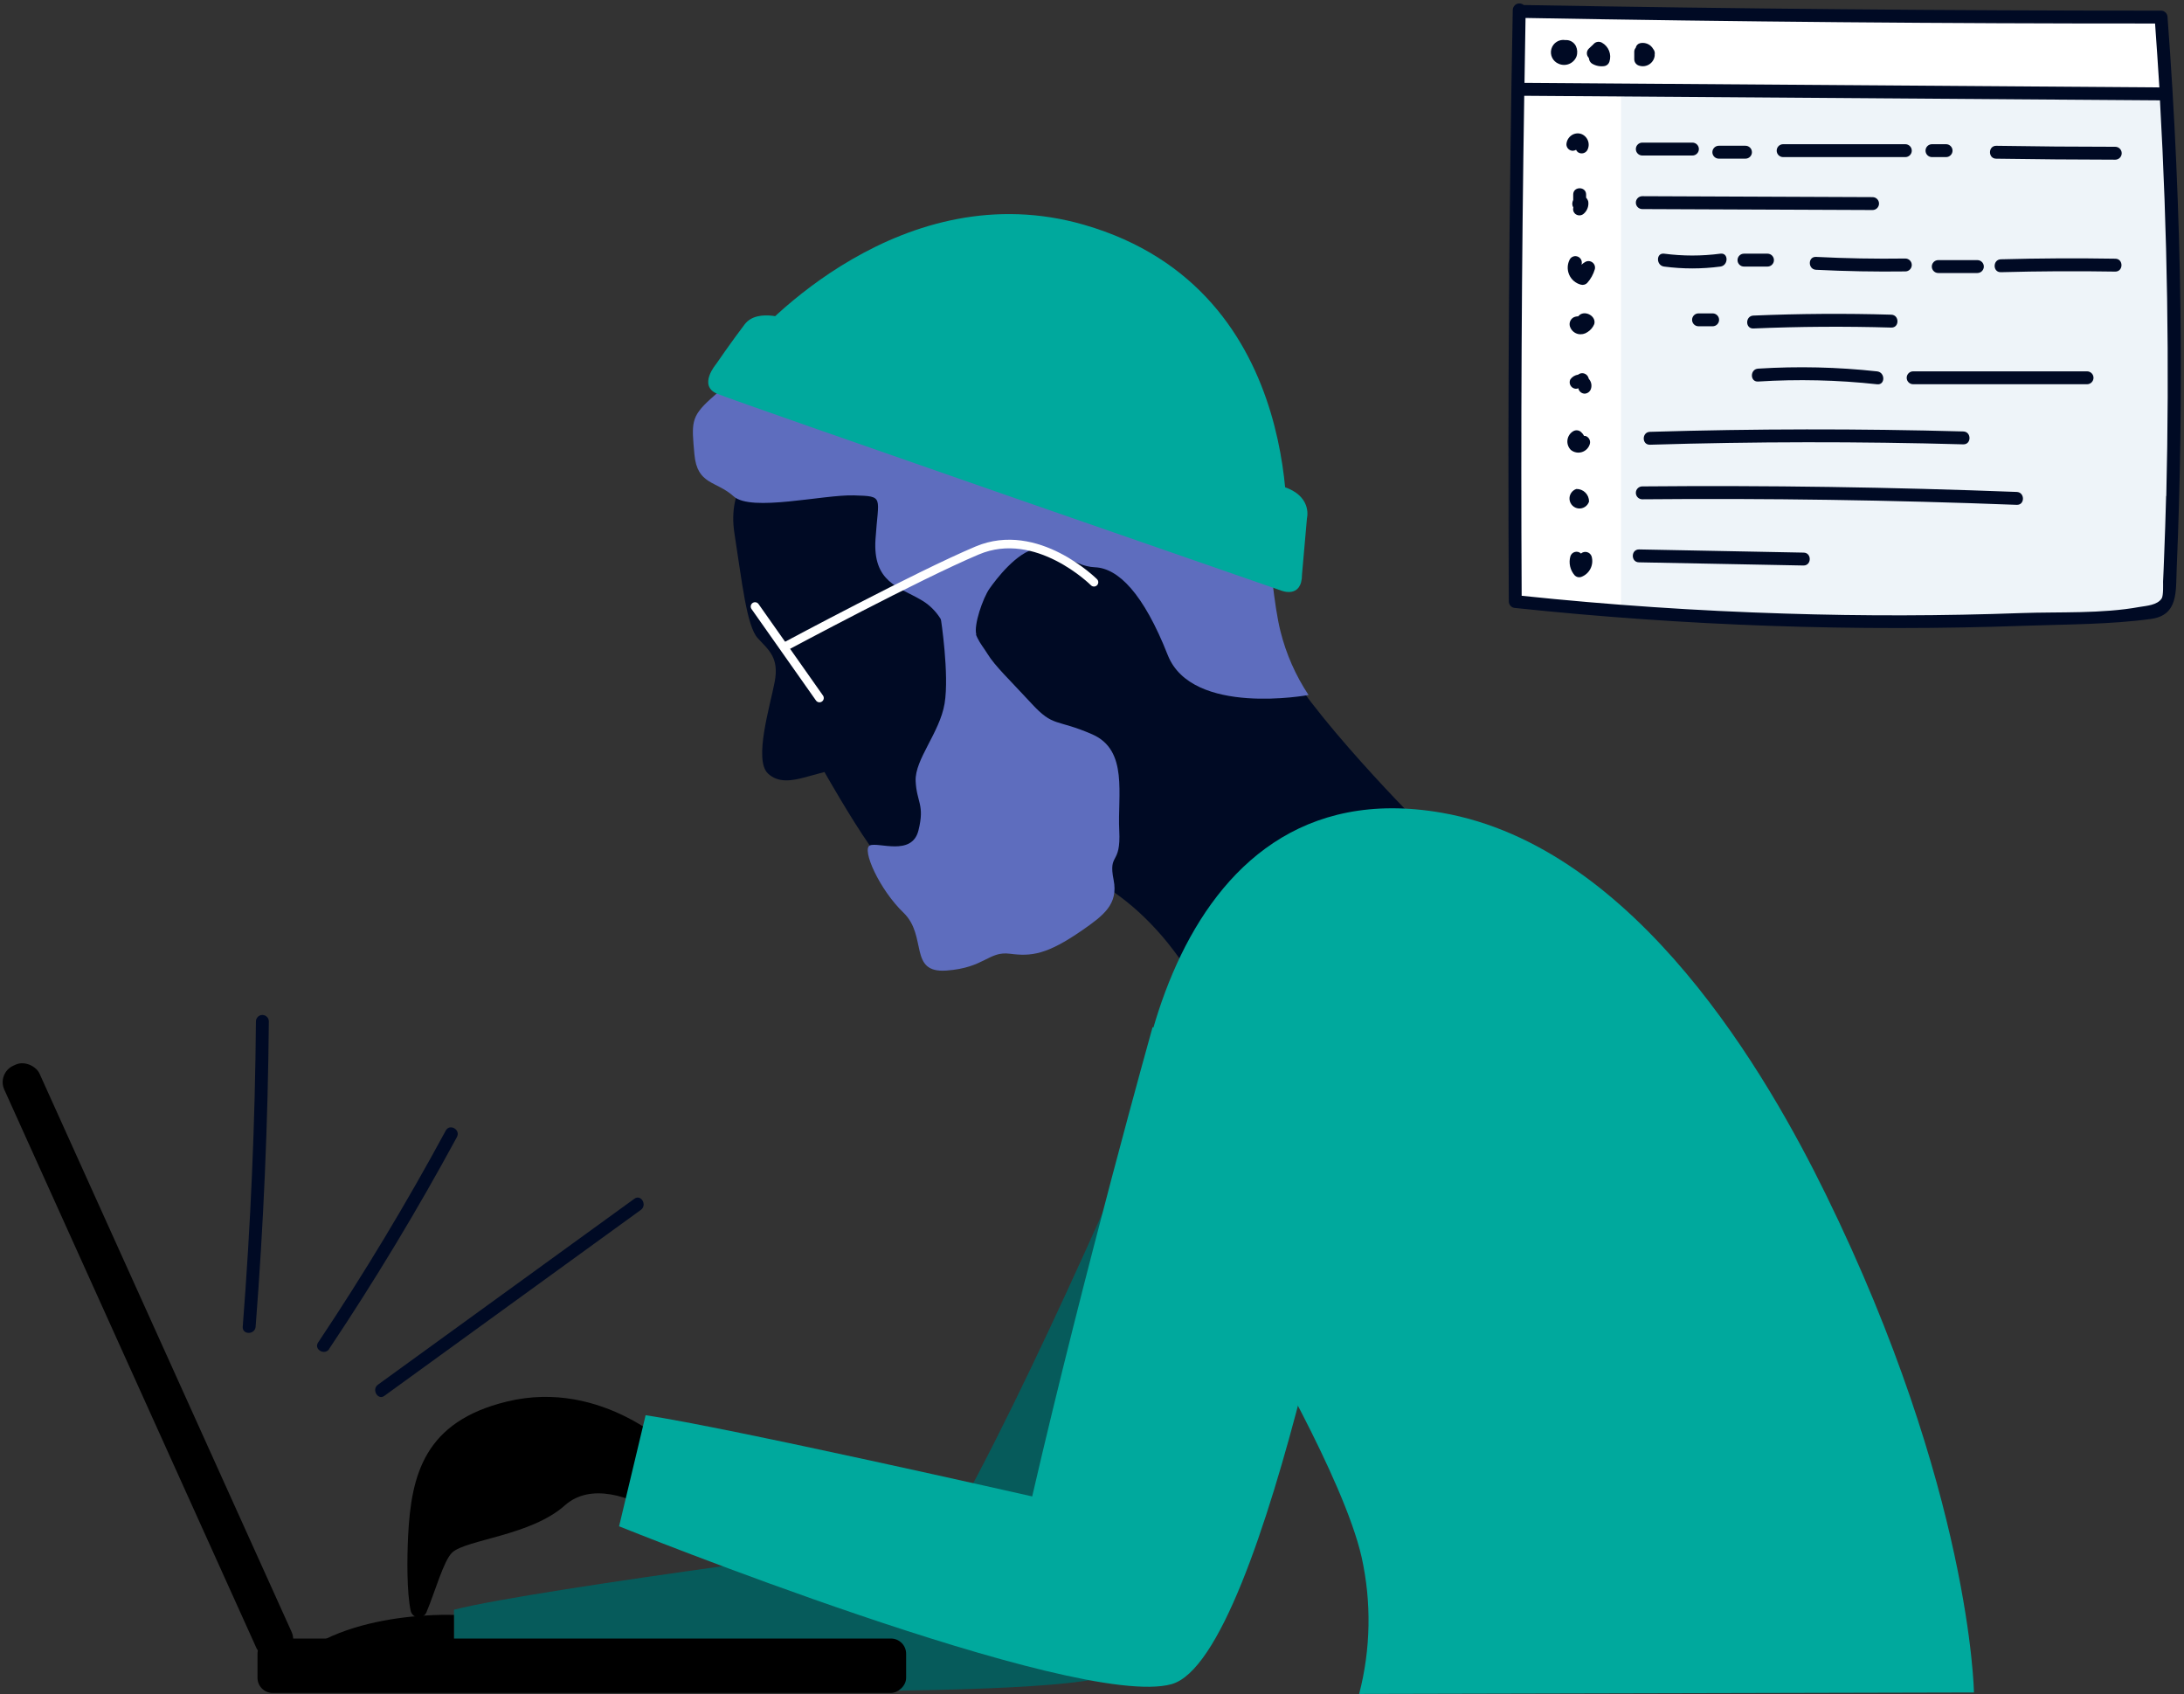
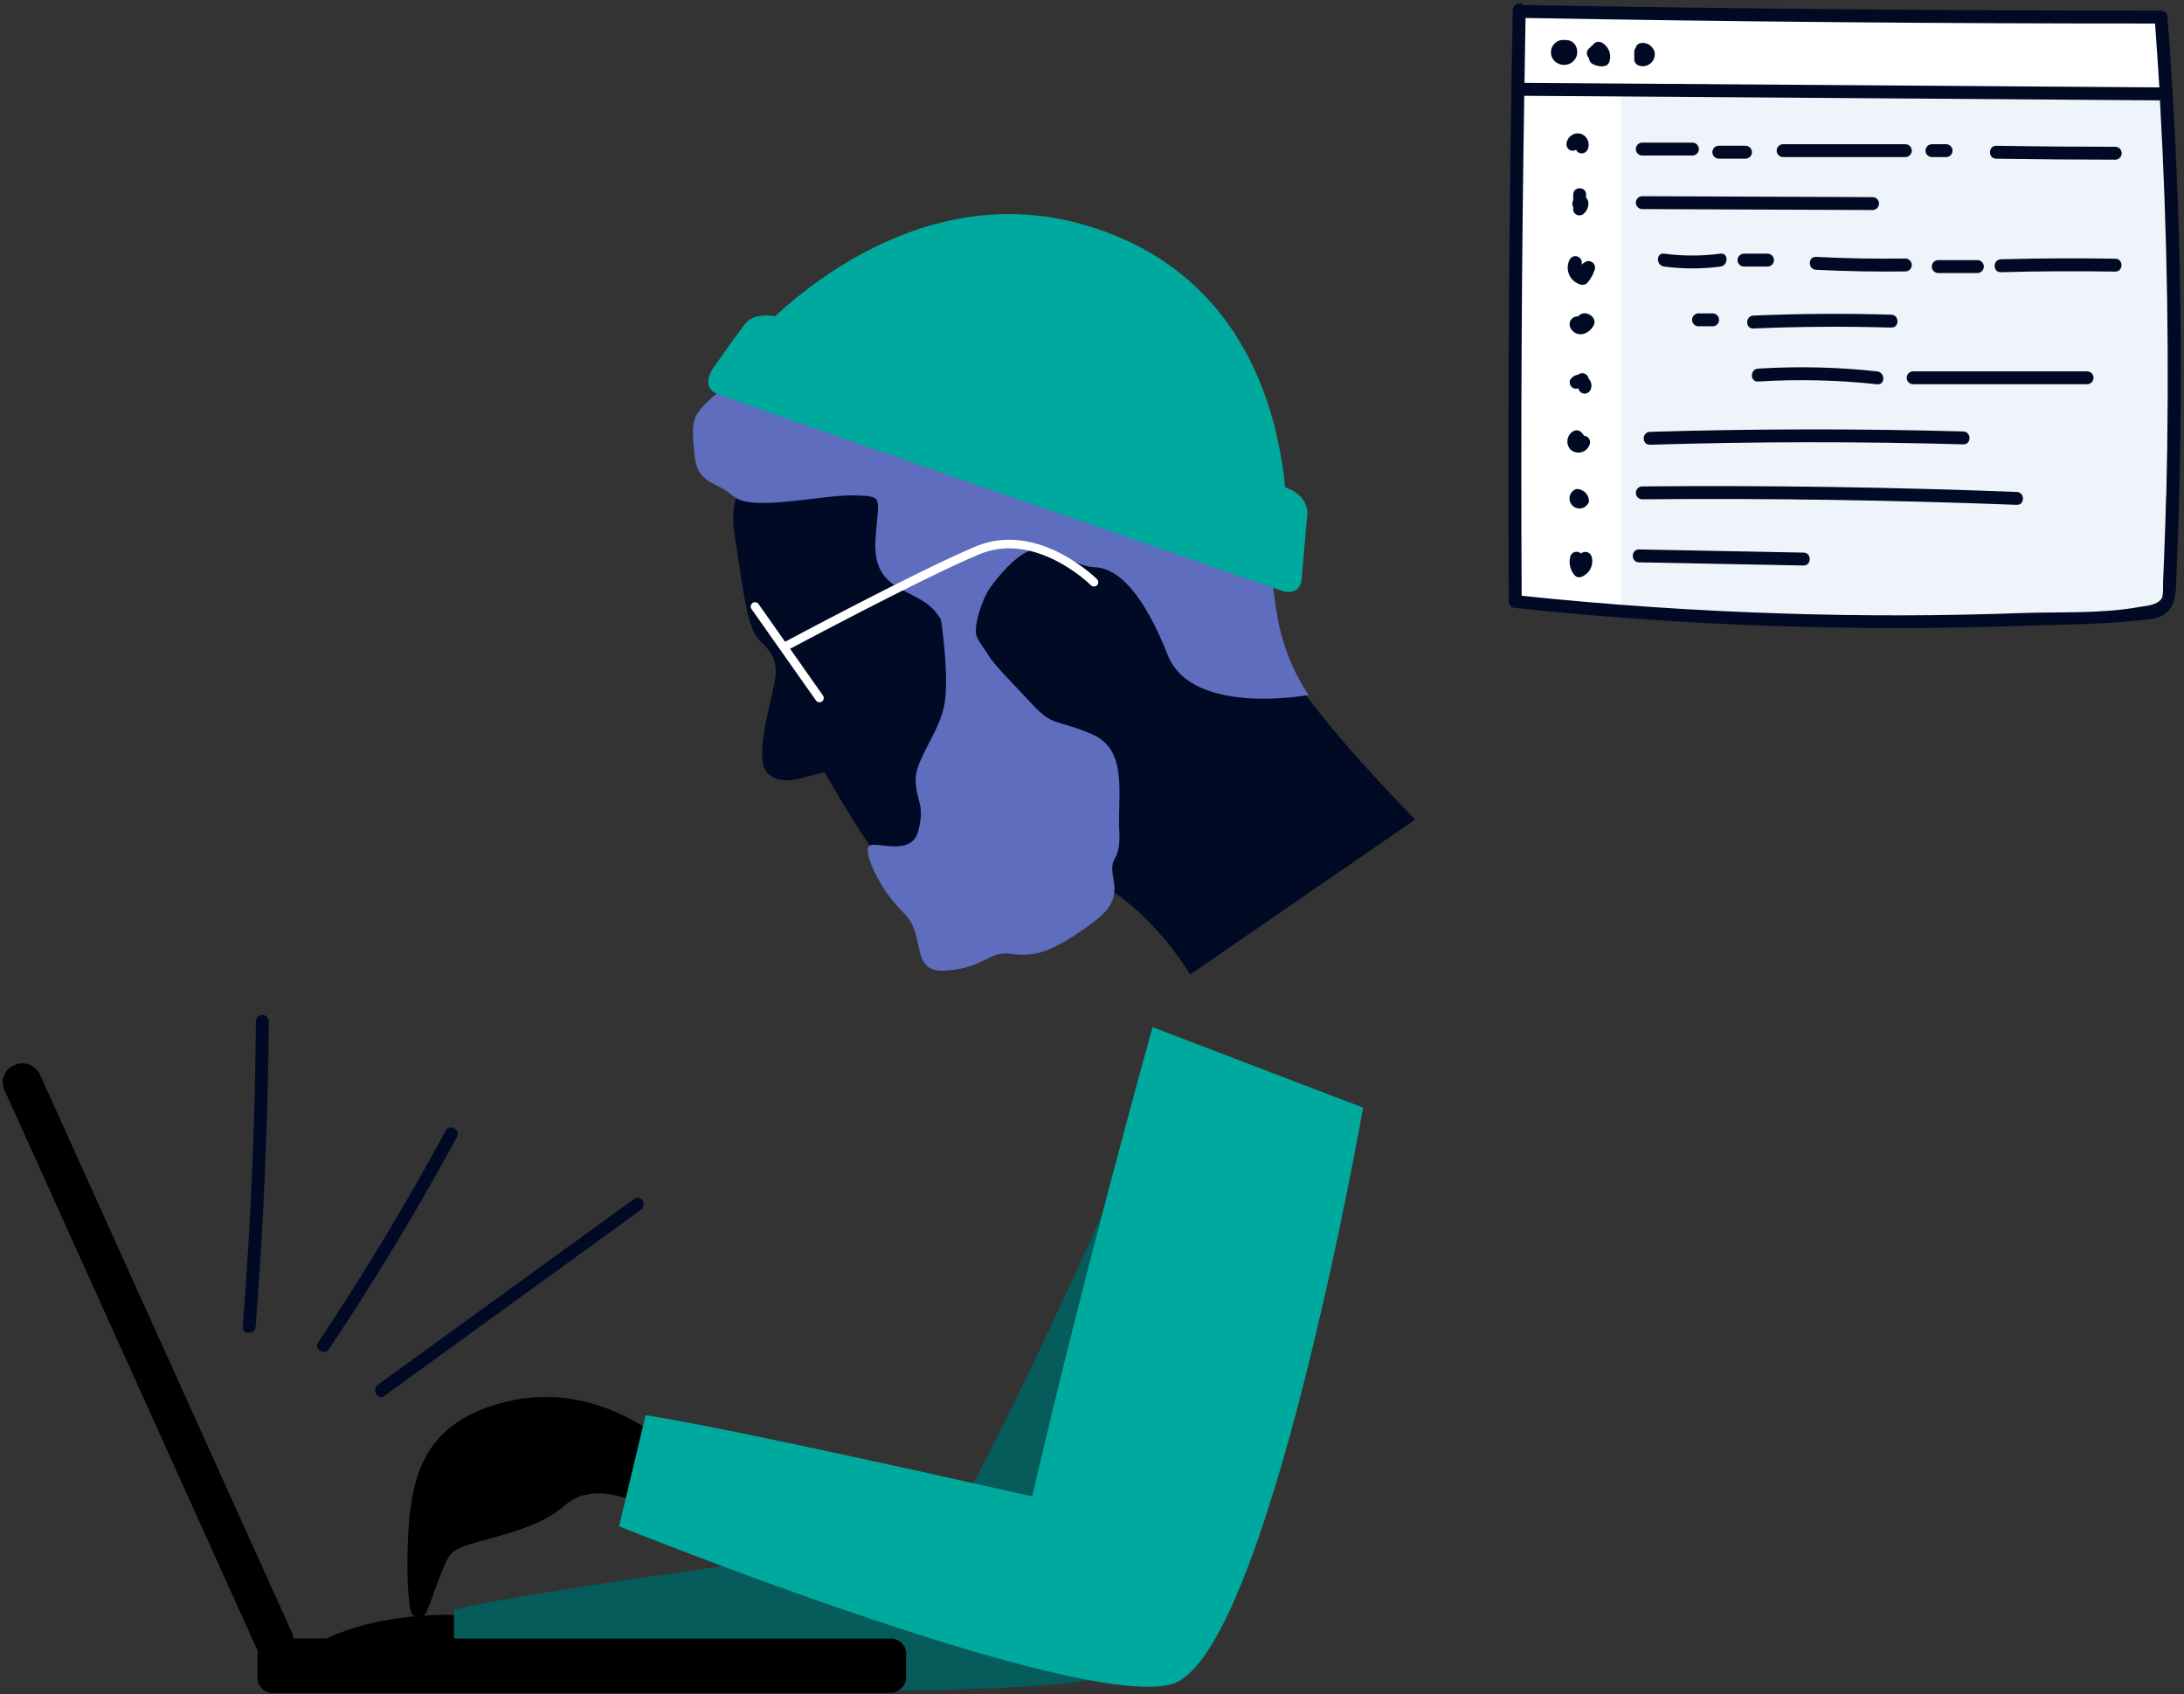
<svg xmlns="http://www.w3.org/2000/svg" width="508px" height="394px" viewBox="0 0 508 394" version="1.1">
  <rect x="0" y="0" width="508" height="394" fill="#333333" stroke="none" />
  <title>Douchebag</title>
  <desc>Created with Sketch.</desc>
  <g id="Page-1" stroke="none" stroke-width="1" fill="none" fill-rule="evenodd">
    <g id="Desktop-HD" transform="translate(-755, -3194)">
      <g id="3---Code" transform="translate(0, 2877)">
        <g id="3.1---Codebase" transform="translate(0, 200)">
          <g id="Douchebag" transform="translate(754, 117)">
            <path d="M176.84,108.7 C176.84,108.7 170.1,113.05 171.84,124.12 C173.58,135.19 174.66,145.63 177.27,148.45 C179.88,151.27 182.27,153.01 181.18,158.66 C180.09,164.31 176.32,176.66 179.58,179.86 C182.05,182.28 185.52,181.49 187.97,180.86 C190.08,180.3 192.77,179.56 192.77,179.56 C192.77,179.56 198.77,190.17 203.33,196.69 C207.41,202.5 208.98,212.98 214.63,210.59 C220.28,208.2 237.22,205.16 241.78,202.12 C246.34,199.08 264.58,205.38 277.83,226.66 L330.18,190.61 C330.18,190.61 299.77,159.98 297.18,148.47 C294.59,136.96 261.35,103.47 261.35,103.47 L229,88.5 L186,100.67 L178,108.27" id="Path" fill="#000A24" />
            <path d="M270.88,251.4 C270.88,251.4 240.26,323.73 220.49,357.4 C220.49,357.4 126.17,369.4 106.59,374.4 L106.59,392 C106.59,392 236.13,396.1 258.32,390 C280.51,383.9 300.18,257.64 300.18,257.64 L270.88,251.4 Z" id="Path" fill="#065B5B" />
-             <path d="M264.711,285.467 C260.801,261.967 271.441,177.737 336.341,189.037 C381.931,196.957 412.511,250.957 425.611,277.647 C459.491,346.717 460.141,393.647 460.141,393.647 L317.141,393.987 C319.845,383.572 320.041,372.663 317.711,362.157 C313.531,343.767 293.211,309.387 293.211,309.387 C293.211,309.387 266.501,296.237 264.711,285.467 Z" id="Path" fill="#00A99D" />
            <path d="M106.59,375.62 C106.59,375.62 76.59,374.23 65.48,390.42 L106.59,390.47 L106.59,375.62 Z" id="Path" fill="#000000" />
            <rect id="Rectangle" fill="#000000" transform="translate(35.412, 316.497) rotate(155.7) translate(-35.412, -316.497) " x="30.912" y="241.062" width="9" height="150.87" rx="4.2" />
            <rect id="Rectangle" fill="#000000" transform="translate(136.33, 387.435) rotate(90) translate(-136.33, -387.435) " x="130" y="312" width="12.66" height="150.87" rx="3.53" />
            <path d="M158.18,337.61 C158.18,337.61 141.41,320.46 118.85,326 C99.78,330.65 96.65,342.93 95.93,357.19 C95.67,362.53 95.61,370.3 96.52,374.62 C96.684,375.457 97.378,376.086 98.226,376.169 C99.075,376.252 99.877,375.769 100.2,374.98 C102.2,370.23 104.2,362.93 106.2,361.08 C109.48,358.08 124.49,357.18 132.38,350.14 C138.24,344.92 147.33,347.68 155.33,352.74 C156.33,353.35 159.03,350.07 159.2,348.94 C159.83,344.32 158.17,337.61 158.18,337.61 Z" id="Path" fill="#000000" />
            <path d="M269.09,238.91 C269.09,238.91 253.29,295.27 241.09,348.05 C241.09,348.05 170.53,332.05 151.17,329.16 L145,355 C145,355 251.31,397.87 273.49,391.72 C295.67,385.57 318.06,257.62 318.06,257.62 L269.09,238.91 Z" id="Path" fill="#00A99D" />
            <path d="M60.46,308.57 C62.3,284.957 63.323,261.29 63.53,237.57 C63.53,236.742 62.858,236.07 62.03,236.07 C61.202,236.07 60.53,236.742 60.53,237.57 C60.33,261.257 59.307,284.923 57.46,308.57 C57.31,310.5 60.31,310.49 60.46,308.57 Z" id="Path" fill="#000A24" />
            <path d="M90.42,324.65 L150.06,281.41 C151.61,280.28 150.11,277.68 148.55,278.82 L88.91,322.06 C87.36,323.19 88.91,325.79 90.42,324.65 Z" id="Path" fill="#000A24" />
            <path d="M77.55,313.75 C88.217,297.79 98.127,281.36 107.28,264.46 C108.2,262.76 105.61,261.25 104.69,262.95 C95.563,279.83 85.667,296.26 75,312.24 C73.92,313.85 76.52,315.35 77.59,313.75 L77.55,313.75 Z" id="Path" fill="#000A24" />
            <path d="M219.84,143.89 C219.84,143.89 221.84,156.89 220.71,163.65 C219.58,170.41 213.76,176.65 213.98,181.65 C214.2,186.65 216.15,187.08 214.63,193.16 C213.11,199.24 205.29,195.77 203.33,196.64 C201.37,197.51 205.51,206.85 211.15,212.28 C216.79,217.71 212.24,226.39 221.15,225.74 C230.06,225.09 230.93,221.18 235.92,221.83 C240.91,222.48 244.5,222.05 252.68,216.4 C257.68,212.93 261.15,210.32 260.03,204.67 C258.74,198.19 261.77,201.42 261.34,193.16 C260.91,184.9 263.51,174.48 255.04,170.79 C246.57,167.1 246.13,169.27 240.92,163.62 C235.71,157.97 232.45,154.94 230.71,152.11 C228.97,149.28 227.45,148.42 226.8,141.69 C226.15,134.96 219.84,143.89 219.84,143.89 Z" id="Path" fill="#5E6DBE" />
            <path d="M272.62,152.36 C266.97,138.02 261.11,132.16 255.68,131.94 C250.25,131.72 246.56,126.73 241.99,127.6 C237.42,128.47 232.66,134.77 231.14,136.94 C229.62,139.11 227.44,145.41 228.09,147.58 L221.36,147.8 C220.564,144.326 218.362,141.339 215.28,139.55 C210.07,136.5 203.99,135.42 204.64,125.43 C205.29,115.44 206.81,115.43 199.64,115.22 C192.47,115.01 175.75,119.13 171.64,115.44 C167.53,111.75 163.17,112.83 162.52,105.66 C161.87,98.49 161.65,96.98 166.21,92.85 C170.77,88.72 172.73,87.64 176.42,83.94 C180.11,80.24 180.77,81.34 185.98,77.43 C191.19,73.52 186.85,69.43 195.32,68.09 C203.79,66.75 202.27,60.49 209.65,58.09 C217.03,55.69 216.39,53.31 219.43,56.09 C222.47,58.87 224.64,57.61 227.9,55.01 C231.16,52.41 232.9,53.49 238.11,54.14 C243.32,54.79 243.97,49.36 251.11,52.62 C258.25,55.88 258.06,53.05 263.92,56.74 C269.78,60.43 272.17,63.48 277.17,65.65 C282.17,67.82 287.81,80.42 289.12,86.72 C290.43,93.02 295.41,117.12 295.85,123.21 C296.29,129.3 297.34,140.95 298.85,146.88 C300.167,152.139 302.372,157.134 305.37,161.65 C305.37,161.65 278.27,166.69 272.62,152.36 Z" id="Path" fill="#5E6DBE" />
            <path d="M255.46,135.42 C255.46,135.42 242.21,122.17 228.31,128.03 C214.41,133.89 184,150.19 184,150.19" id="Path" stroke="#FFFFFF" stroke-width="2" stroke-linecap="round" />
            <path d="M176.62,141.07 L191.61,162.35" id="Path" stroke="#FFFFFF" stroke-width="2" stroke-linecap="round" />
            <path d="M253.17,52.29 C211.17,40.17 178.04,75.79 173.41,81.85 C168.78,87.91 300.17,128.14 300.17,128.14 C300.17,128.14 306.22,67.6 253.17,52.29 Z" id="Path" fill="#00A99D" />
            <path d="M303.85,133.59 L305,120.54 C305,120.54 306.19,116.03 300.73,113.65 C295.27,111.27 184.89,74.49 184.89,74.49 C184.89,74.49 177.29,71.4 174.21,75.44 C171.13,79.48 167.56,84.69 167.56,84.69 C167.56,84.69 163.29,89.69 167.8,91.58 C172.31,93.47 299.1,137.39 299.1,137.39 C299.1,137.39 303.85,139.29 303.85,133.59 Z" id="Path" fill="#00A99D" />
            <path d="M505.83,129.15 C506.61,109.63 506.86,90.1 506.58,70.56 C506.267,48.64 505.287,26.747 503.64,4.88 C503.63,4.292 503.158,3.816 502.57,3.8 C453.837,3.8 405.113,3.37 356.4,2.51 C356.1,2.179 355.631,2.061 355.209,2.209 C354.788,2.358 354.497,2.744 354.47,3.19 C353.61,48.417 353.31,93.653 353.57,138.9 C353.58,139.488 354.052,139.964 354.64,139.98 C392.95,144.038 431.497,145.418 470,144.11 C479.62,143.78 489.25,143.34 498.86,142.61 C501.02,142.45 503.28,142.3 504.57,140.29 C506.48,137.38 505.7,132.42 505.83,129.15 Z" id="Path" fill="#FFFFFF" />
            <polygon id="Path" fill="#EEF4F9" points="504.67 142.48 482.29 143.94 435.26 144.59 378.05 142.16 378.05 21.5 504.67 22.23 506.77 80.04" />
            <path d="M508.17,71.58 C507.863,49.02 506.863,26.487 505.17,3.98 C505.159,3.156 504.494,2.491 503.67,2.48 C454.25,2.48 404.83,2.043 355.41,1.17 C354.964,0.788 354.34,0.693 353.801,0.924 C353.261,1.156 352.9,1.674 352.87,2.26 C351.997,48.14 351.69,94.023 351.95,139.91 C351.971,140.73 352.63,141.389 353.45,141.41 C392.887,145.575 432.569,146.955 472.2,145.54 C481.81,145.2 491.76,145.26 501.3,143.96 C507.7,143.09 507.08,137.62 507.3,132.29 C508.153,112.063 508.443,91.827 508.17,71.58 Z M355.84,4.18 C404.647,5.06 453.457,5.49 502.27,5.47 C502.63,10.423 502.963,15.377 503.27,20.33 L355.6,19.27 C355.68,14.24 355.75,9.21 355.84,4.18 Z M504.84,115.37 C504.72,120.037 504.567,124.68 504.38,129.3 C504.3,131.3 504.24,133.3 504.13,135.3 C504.13,135.78 504.23,138.52 503.82,139.17 C502.82,140.76 500.26,140.9 498.66,141.17 C489.87,142.78 480.09,142.28 471.18,142.59 C452.84,143.257 434.507,143.297 416.18,142.71 C395.72,142.083 375.307,140.703 354.94,138.57 C354.733,99.81 354.933,61.047 355.54,22.28 L503.41,23.34 C505.137,53.973 505.627,84.65 504.88,115.37 L504.84,115.37 Z" id="Shape" fill="#000A24" fill-rule="nonzero" />
            <path d="M382.24,130.79 L420.5,131.53 C422.43,131.53 422.43,128.53 420.5,128.53 L382.24,127.79 C380.31,127.79 380.31,130.79 382.24,130.79 Z" id="Path" fill="#000A24" />
            <path d="M383,116.13 C412.04,115.87 441.07,116.3 470.09,117.42 C472.03,117.49 472.02,114.49 470.09,114.42 C441.083,113.3 412.053,112.87 383,113.13 C382.172,113.13 381.5,113.802 381.5,114.63 C381.5,115.458 382.172,116.13 383,116.13 Z" id="Path" fill="#000A24" />
            <path d="M384.78,103.44 C409.073,102.7 433.367,102.67 457.66,103.35 C459.59,103.4 459.59,100.4 457.66,100.35 C433.373,99.683 409.08,99.713 384.78,100.44 C382.86,100.49 382.85,103.49 384.78,103.44 Z" id="Path" fill="#000A24" />
            <path d="M396.08,75.89 L399.36,75.89 C400.188,75.89 400.86,75.218 400.86,74.39 C400.86,73.562 400.188,72.89 399.36,72.89 L396.08,72.89 C395.252,72.89 394.58,73.562 394.58,74.39 C394.58,75.218 395.252,75.89 396.08,75.89 Z" id="Path" fill="#000A24" />
            <path d="M408.84,76.4 C419.507,75.947 430.197,75.877 440.91,76.19 C442.84,76.25 442.83,73.25 440.91,73.19 C430.243,72.877 419.553,72.947 408.84,73.4 C406.92,73.48 406.91,76.48 408.84,76.4 Z" id="Path" fill="#000A24" />
            <path d="M409.94,88.74 C419.168,88.158 428.429,88.372 437.62,89.38 C439.54,89.59 439.53,86.59 437.62,86.38 C428.429,85.372 419.168,85.158 409.94,85.74 C408.02,85.86 408.01,88.86 409.94,88.74 Z" id="Path" fill="#000A24" />
            <path d="M446,89.37 L486.45,89.37 C487.278,89.37 487.95,88.698 487.95,87.87 C487.95,87.042 487.278,86.37 486.45,86.37 L446,86.37 C445.172,86.37 444.5,87.042 444.5,87.87 C444.5,88.698 445.172,89.37 446,89.37 Z" id="Path" fill="#000A24" />
            <path d="M388.07,62 C392.418,62.575 396.822,62.575 401.17,62 C403.06,61.75 403.09,58.74 401.17,59 C396.822,59.575 392.418,59.575 388.07,59 C386.17,58.76 386.18,61.76 388.07,62 Z" id="Path" fill="#000A24" />
            <path d="M406.65,62 L412.12,62 C412.948,62 413.62,61.328 413.62,60.5 C413.62,59.672 412.948,59 412.12,59 L406.65,59 C405.822,59 405.15,59.672 405.15,60.5 C405.15,61.328 405.822,62 406.65,62 Z" id="Path" fill="#000A24" />
            <path d="M423.41,62.75 C430.33,63.097 437.253,63.223 444.18,63.13 C445.008,63.13 445.68,62.458 445.68,61.63 C445.68,60.802 445.008,60.13 444.18,60.13 C437.253,60.23 430.33,60.103 423.41,59.75 C421.48,59.66 421.49,62.66 423.41,62.75 Z" id="Path" fill="#000A24" />
            <path d="M451.84,63.5 L460.94,63.5 C461.768,63.5 462.44,62.828 462.44,62 C462.44,61.172 461.768,60.5 460.94,60.5 L451.84,60.5 C451.012,60.5 450.34,61.172 450.34,62 C450.34,62.828 451.012,63.5 451.84,63.5 Z" id="Path" fill="#000A24" />
            <path d="M466.4,63.31 C475.267,63.07 484.137,63.023 493.01,63.17 C494.94,63.17 494.94,60.17 493.01,60.17 C484.137,60.023 475.267,60.07 466.4,60.31 C464.48,60.36 464.47,63.36 466.4,63.31 Z" id="Path" fill="#000A24" />
            <path d="M383,48.63 L436.56,48.85 C437.388,48.85 438.06,48.178 438.06,47.35 C438.06,46.522 437.388,45.85 436.56,45.85 L383,45.63 C382.172,45.63 381.5,46.302 381.5,47.13 C381.5,47.958 382.172,48.63 383,48.63 Z" id="Path" fill="#000A24" />
            <path d="M383,36.17 L394.66,36.17 C395.488,36.17 396.16,35.498 396.16,34.67 C396.16,33.842 395.488,33.17 394.66,33.17 L383,33.17 C382.172,33.17 381.5,33.842 381.5,34.67 C381.5,35.498 382.172,36.17 383,36.17 Z" id="Path" fill="#000A24" />
            <path d="M400.82,36.9 L407,36.9 C407.828,36.9 408.5,36.228 408.5,35.4 C408.5,34.572 407.828,33.9 407,33.9 L400.8,33.9 C399.972,33.9 399.3,34.572 399.3,35.4 C399.3,36.228 399.972,36.9 400.8,36.9 L400.82,36.9 Z" id="Path" fill="#000A24" />
            <path d="M415.76,36.54 L444.18,36.54 C445.008,36.54 445.68,35.868 445.68,35.04 C445.68,34.212 445.008,33.54 444.18,33.54 L415.76,33.54 C414.932,33.54 414.26,34.212 414.26,35.04 C414.26,35.868 414.932,36.54 415.76,36.54 Z" id="Path" fill="#000A24" />
            <path d="M450.38,36.54 L453.66,36.54 C454.488,36.54 455.16,35.868 455.16,35.04 C455.16,34.212 454.488,33.54 453.66,33.54 L450.38,33.54 C449.552,33.54 448.88,34.212 448.88,35.04 C448.88,35.868 449.552,36.54 450.38,36.54 Z" id="Path" fill="#000A24" />
            <path d="M465.32,36.91 C474.547,37.05 483.777,37.127 493.01,37.14 C493.838,37.14 494.51,36.468 494.51,35.64 C494.51,34.812 493.838,34.14 493.01,34.14 C483.777,34.14 474.547,34.063 465.32,33.91 C463.39,33.91 463.39,36.91 465.32,36.91 Z" id="Path" fill="#000A24" />
            <path d="M366.85,35.07 C367.116,35.059 367.374,34.98 367.6,34.84 C367.714,35.104 367.906,35.328 368.15,35.48 C368.867,35.885 369.776,35.645 370.2,34.94 C370.579,34.249 370.633,33.425 370.347,32.69 C370.062,31.956 369.466,31.384 368.72,31.13 C367.991,30.912 367.204,31.029 366.57,31.45 C365.851,31.924 365.398,32.71 365.35,33.57 C365.35,34.398 366.022,35.07 366.85,35.07 Z M368.29,33.8 C368.316,33.725 368.336,33.648 368.35,33.57 C368.342,33.649 368.322,33.727 368.29,33.8 Z" id="Shape" fill="#000A24" fill-rule="nonzero" />
            <path d="M367.31,49.66 C367.898,50.239 368.842,50.239 369.43,49.66 C370.209,48.956 370.584,47.909 370.43,46.87 C370.338,46.537 370.167,46.232 369.93,45.98 L369.93,45.24 C369.93,43.31 366.93,43.3 366.93,45.24 L366.93,46.5 C366.788,46.793 366.713,47.114 366.71,47.44 C366.718,47.731 366.804,48.014 366.96,48.26 C366.813,48.756 366.947,49.292 367.31,49.66 Z" id="Path" fill="#000A24" />
            <path d="M369.76,60.91 C369.431,61.092 369.125,61.314 368.85,61.57 C369.103,60.845 368.767,60.046 368.072,59.719 C367.377,59.392 366.547,59.643 366.15,60.3 C365.546,61.406 365.486,62.729 365.988,63.884 C366.491,65.04 367.499,65.898 368.72,66.21 C369.241,66.35 369.798,66.202 370.18,65.82 C371.007,64.897 371.615,63.8 371.96,62.61 C372.104,62.026 371.89,61.412 371.414,61.044 C370.937,60.676 370.289,60.623 369.76,60.91 Z" id="Path" fill="#000A24" />
            <path d="M368.43,73.24 C368.301,73.34 368.184,73.454 368.08,73.58 C367.694,73.575 367.313,73.664 366.97,73.84 C366.141,74.342 365.847,75.403 366.3,76.26 C366.635,76.972 367.275,77.494 368.04,77.68 C368.801,77.852 369.6,77.696 370.24,77.25 C370.953,76.809 371.509,76.155 371.83,75.38 C372.33,73.59 369.83,72.16 368.43,73.24 Z" id="Path" fill="#000A24" />
            <path d="M366.86,90.22 C367.25,90.459 367.733,90.489 368.15,90.3 L368.15,90.45 C368.341,91.096 368.927,91.544 369.6,91.56 C370.268,91.529 370.846,91.087 371.05,90.45 C371.321,89.642 371.134,88.75 370.56,88.12 L370.47,87.85 C370.217,87.083 369.411,86.646 368.63,86.85 C368.43,86.91 368.243,87.009 368.08,87.14 C367.358,87.24 366.708,87.63 366.28,88.22 C365.909,88.935 366.164,89.815 366.86,90.22 Z" id="Path" fill="#000A24" />
            <path d="M366.37,104.64 C367.093,105.236 368.068,105.427 368.962,105.146 C369.856,104.866 370.547,104.152 370.8,103.25 C371.01,102.466 370.571,101.654 369.8,101.4 L369.47,101.4 C369.294,101.065 369.06,100.764 368.78,100.51 C368.29,100.041 367.551,99.948 366.96,100.28 C366.214,100.71 365.71,101.462 365.594,102.315 C365.479,103.168 365.765,104.027 366.37,104.64 Z" id="Path" fill="#000A24" />
            <path d="M367.66,113.73 C366.617,114.076 365.958,115.103 366.077,116.195 C366.197,117.287 367.063,118.147 368.156,118.259 C369.249,118.371 370.271,117.705 370.61,116.66 C370.621,115.876 370.313,115.121 369.757,114.569 C369.201,114.016 368.444,113.714 367.66,113.73 Z" id="Path" fill="#000A24" />
            <path d="M368.74,128.74 C368.362,128.381 367.824,128.244 367.32,128.379 C366.817,128.514 366.419,128.9 366.27,129.4 C365.838,130.948 366.213,132.609 367.27,133.82 C367.645,134.213 368.209,134.364 368.73,134.21 C370.7,133.522 371.789,131.415 371.21,129.41 C371.046,128.923 370.65,128.55 370.154,128.416 C369.658,128.281 369.128,128.403 368.74,128.74 Z" id="Path" fill="#000A24" />
            <path d="M367.69,13.14 C367.963,12.35 367.916,11.486 367.56,10.73 C367.158,9.908 366.343,9.369 365.43,9.32 C365.317,9.305 365.203,9.305 365.09,9.32 C363.643,9.083 362.25,9.971 361.853,11.382 C361.456,12.794 362.182,14.278 363.54,14.83 C364.312,15.176 365.192,15.191 365.976,14.872 C366.76,14.553 367.379,13.927 367.69,13.14 Z" id="Path" fill="#000A24" />
            <path d="M373.58,9.91 C372.862,9.511 371.958,9.749 371.53,10.45 C371.36,10.754 371.3,11.107 371.36,11.45 C371.31,11.51 371.25,11.57 371.21,11.63 C370.49,12.55 370.21,14.04 371.3,14.79 C372.197,15.341 373.265,15.54 374.3,15.35 C374.8,15.221 375.197,14.843 375.35,14.35 C375.91,12.637 375.165,10.768 373.58,9.91 Z" id="Path" fill="#000A24" />
            <path d="M385.91,12.4 C385.905,12.034 385.775,11.681 385.54,11.4 C385.398,11.148 385.22,10.919 385.01,10.72 C384.324,10.095 383.375,9.845 382.47,10.05 C381.955,10.179 381.564,10.598 381.47,11.12 C381.242,11.375 381.12,11.708 381.13,12.05 L381.13,13.82 C381.149,14.487 381.592,15.067 382.23,15.26 C383.017,15.524 383.88,15.424 384.585,14.987 C385.291,14.55 385.765,13.822 385.88,13 C385.89,12.897 385.89,12.793 385.88,12.69 C385.905,12.596 385.915,12.498 385.91,12.4 Z" id="Path" fill="#000A24" />
            <path d="M372.67,13.45 L373.42,12.73 C373.971,12.139 373.954,11.218 373.383,10.647 C372.812,10.076 371.891,10.059 371.3,10.61 L370.55,11.32 C369.962,11.905 369.96,12.857 370.545,13.445 C371.13,14.033 372.082,14.035 372.67,13.45 Z" id="Path" fill="#000A24" />
          </g>
        </g>
      </g>
    </g>
  </g>
</svg>